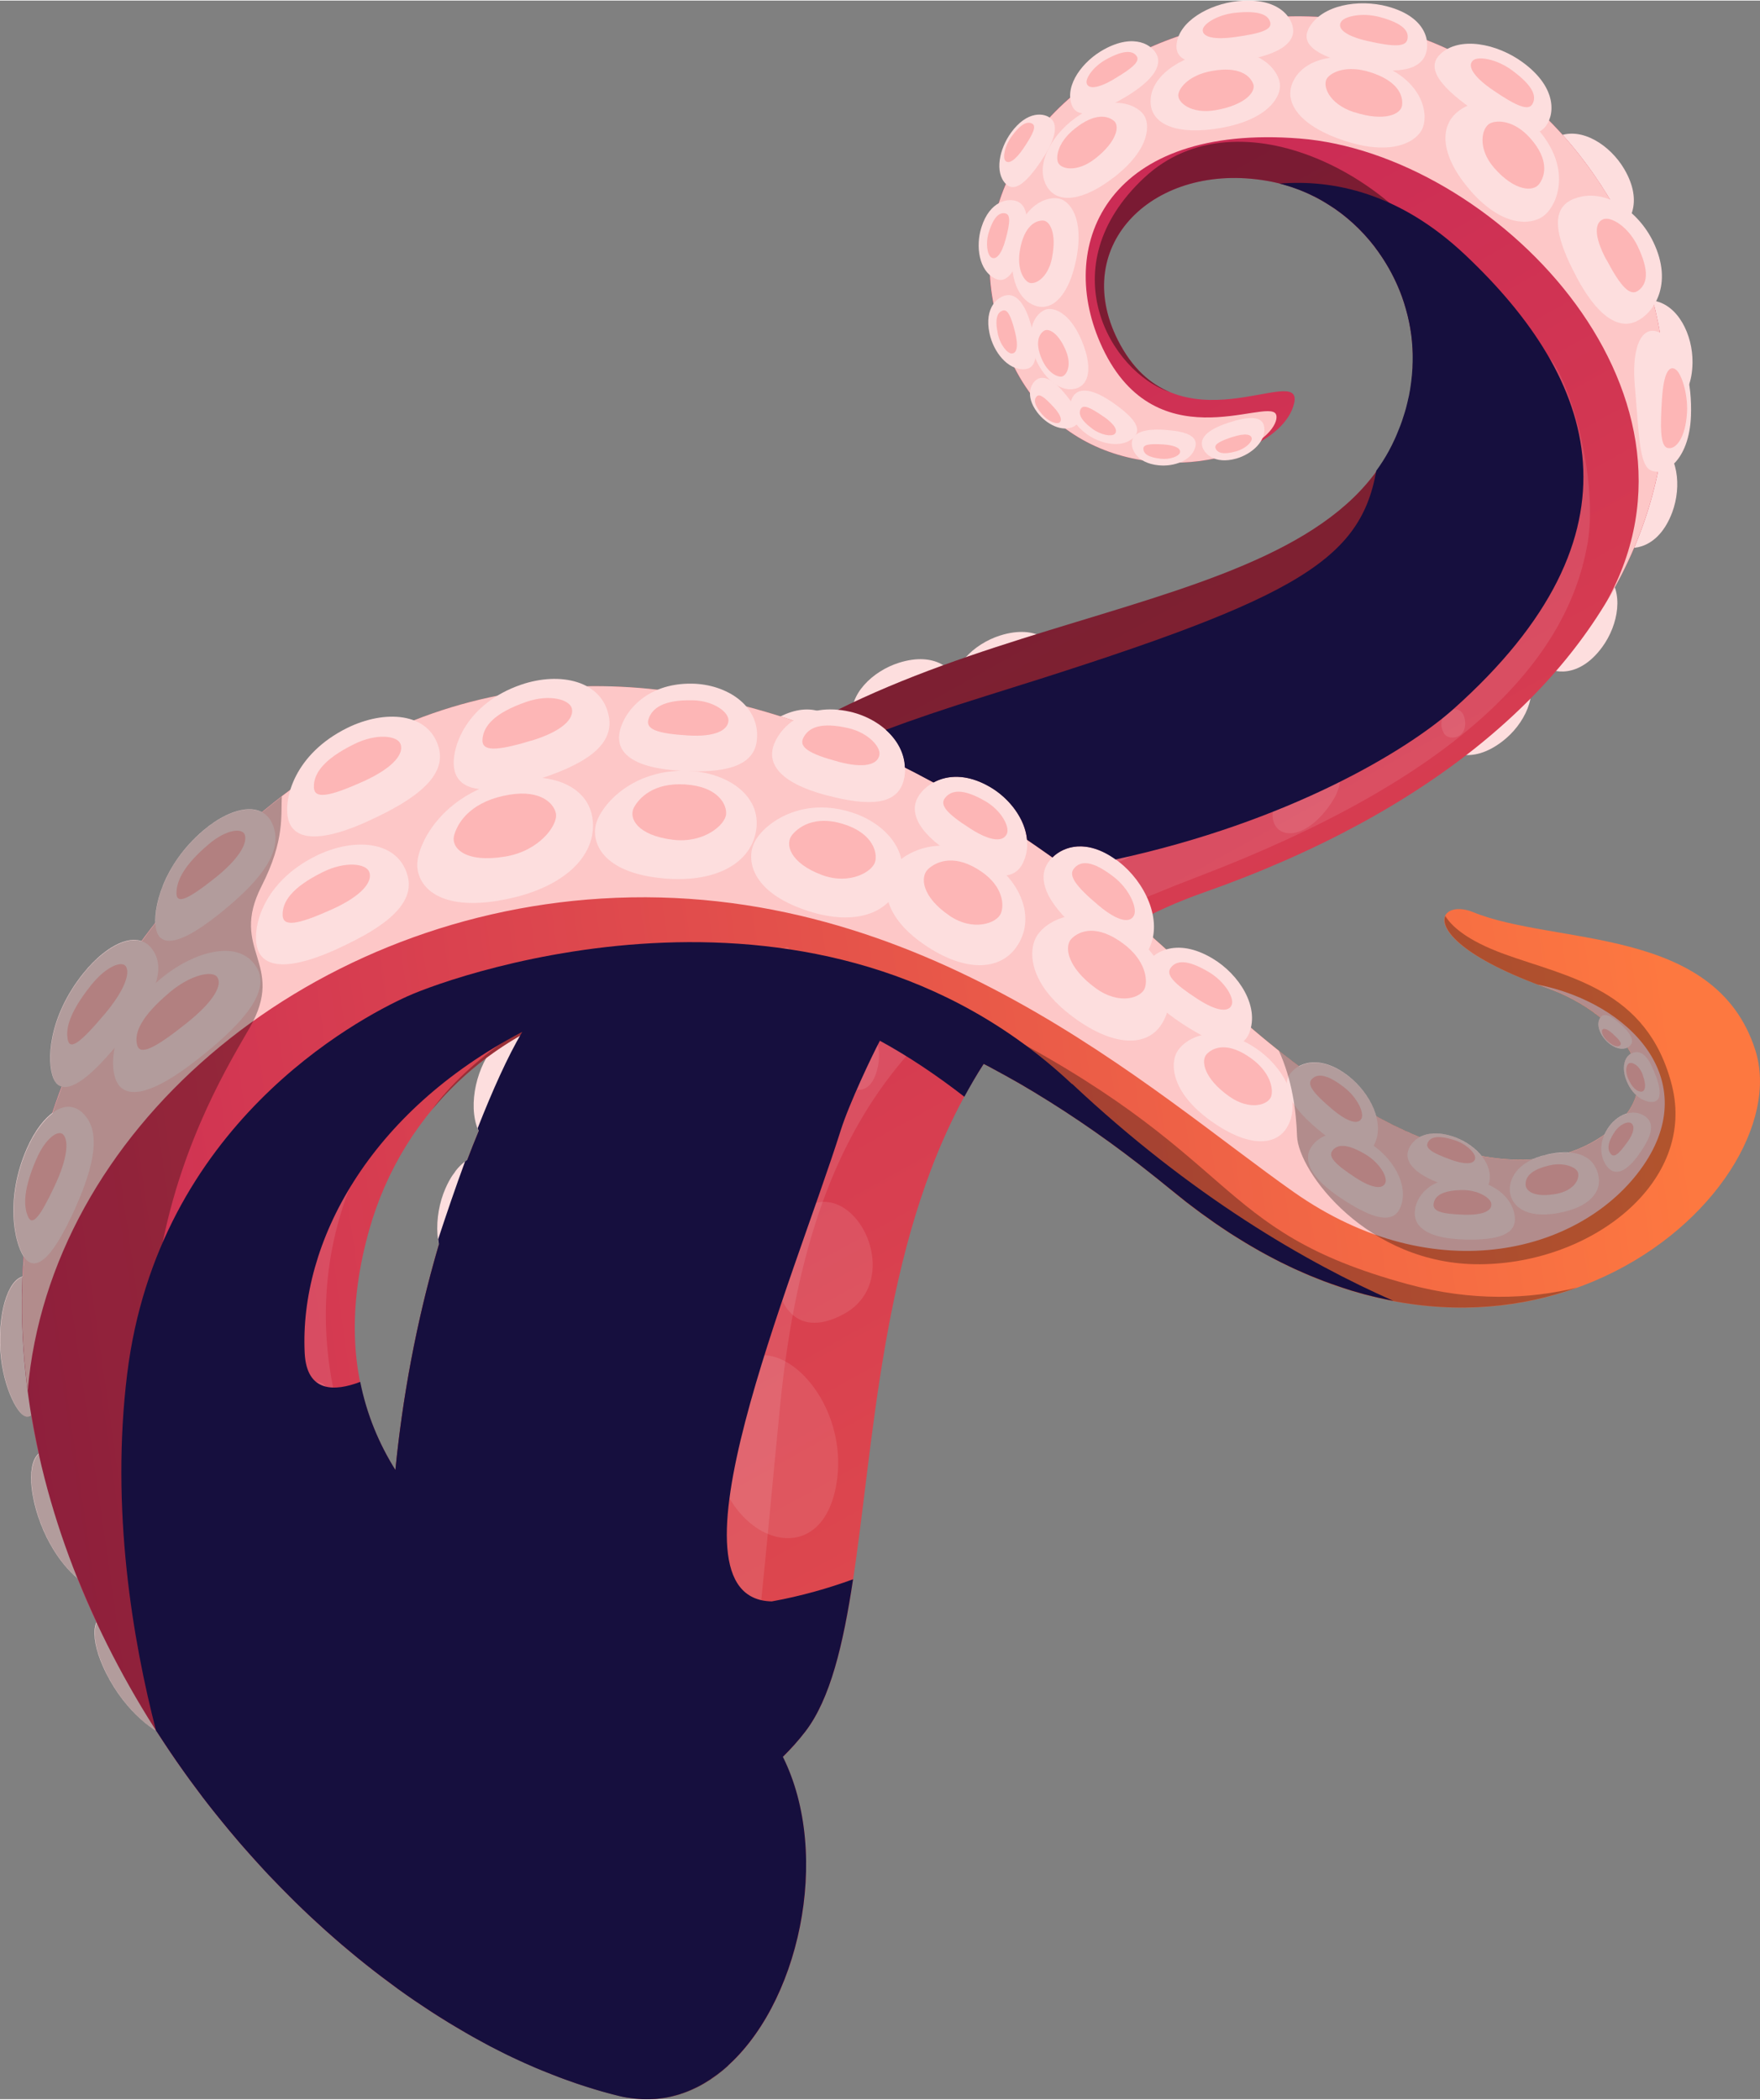
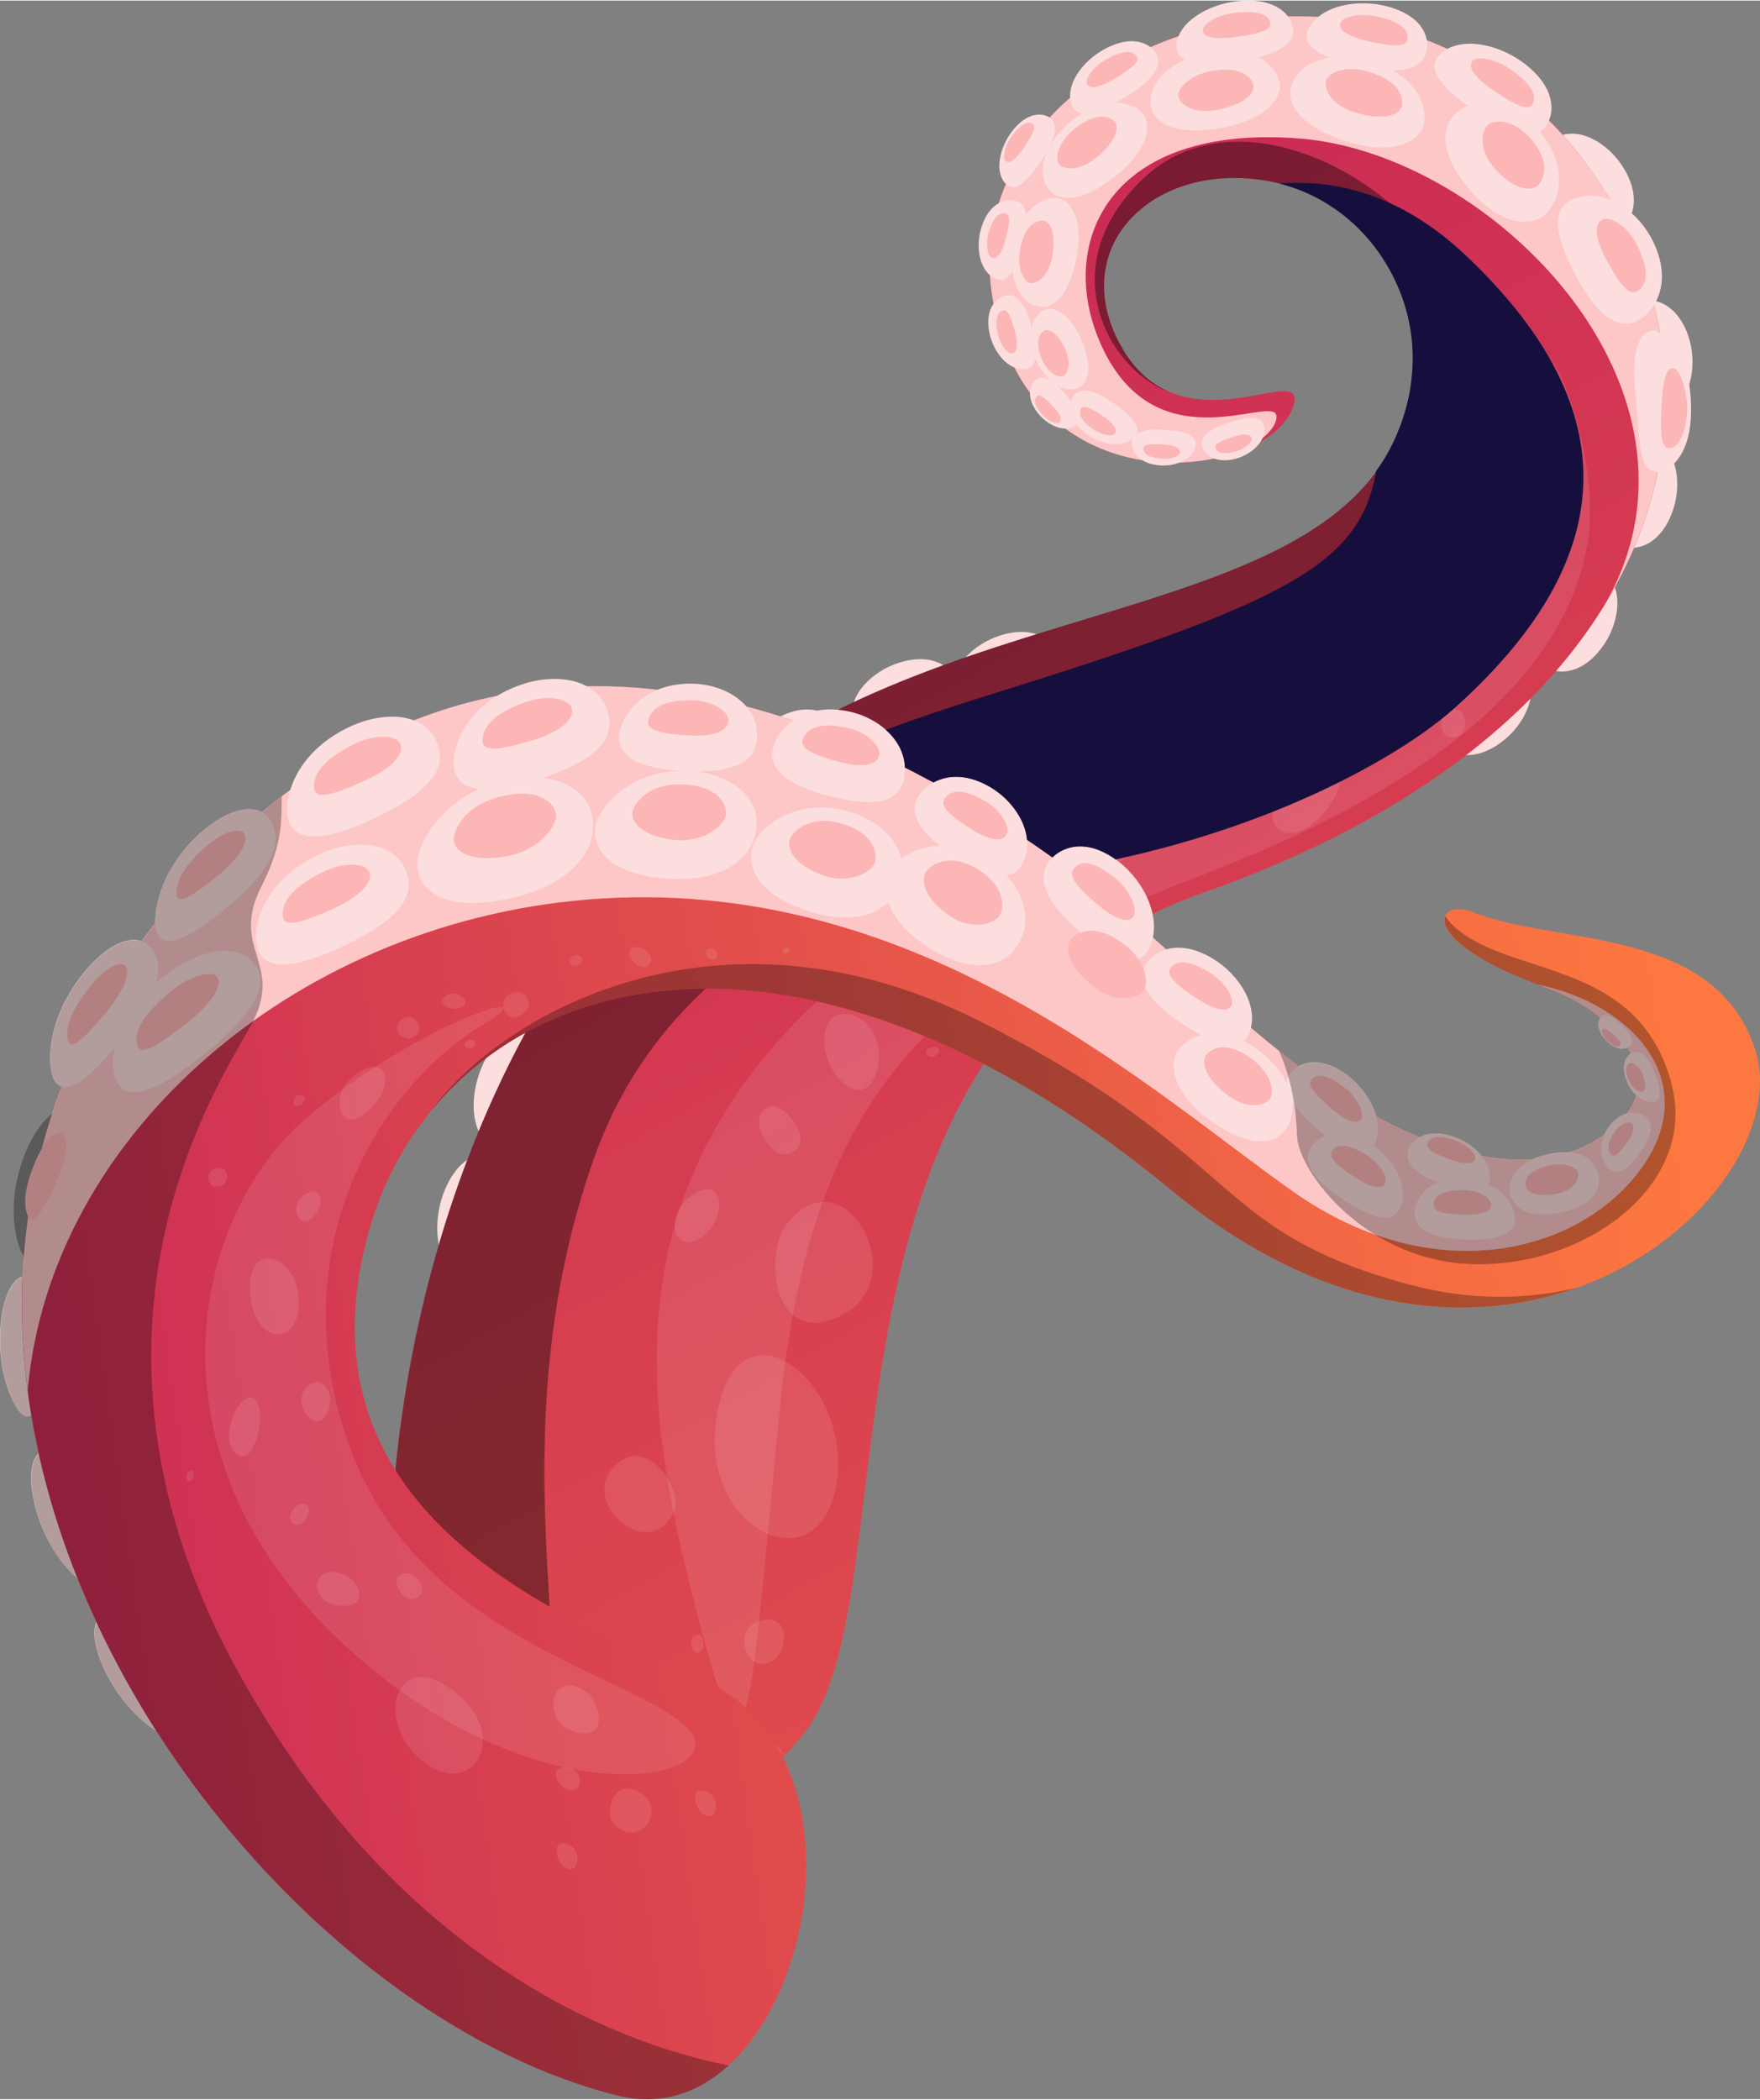
<svg xmlns="http://www.w3.org/2000/svg" xmlns:xlink="http://www.w3.org/1999/xlink" viewBox="0 0 202.13 241.02" aria-hidden="true" width="202px" height="241px">
  <rect x="0" y="0" width="202.13" height="241.02" fill="#808080" stroke="none" />
  <defs>
    <linearGradient class="cerosgradient" data-cerosgradient="true" id="CerosGradient_ide9e014eb6" gradientUnits="userSpaceOnUse" x1="50%" y1="100%" x2="50%" y2="0%">
      <stop offset="0%" stop-color="#d1d1d1" />
      <stop offset="100%" stop-color="#d1d1d1" />
    </linearGradient>
    <style>
      .cls-1-685d80fd21c1d{
        fill: #fdc7c7;
      }

      .cls-2-685d80fd21c1d{
        fill: url(#linear-gradient-2685d80fd21c1d);
      }

      .cls-3-685d80fd21c1d{
        fill: #fff;
        opacity: .1;
      }

      .cls-3-685d80fd21c1d, .cls-4-685d80fd21c1d, .cls-5-685d80fd21c1d{
        mix-blend-mode: overlay;
      }

      .cls-6-685d80fd21c1d{
        fill: url(#linear-gradient685d80fd21c1d);
      }

      .cls-7-685d80fd21c1d{
        isolation: isolate;
      }

      .cls-8-685d80fd21c1d{
        fill: #160f3e;
      }

      .cls-9-685d80fd21c1d{
        fill: #fddede;
      }

      .cls-4-685d80fd21c1d{
        opacity: .3;
      }

      .cls-5-685d80fd21c1d{
        opacity: .4;
      }

      .cls-10-685d80fd21c1d{
        fill: #fdb6b6;
      }
    </style>
    <linearGradient id="linear-gradient685d80fd21c1d" x1="4134.19" y1="1640.23" x2="3991.44" y2="1218.6" gradientTransform="translate(4395.36 833.39) rotate(169.65)" gradientUnits="userSpaceOnUse">
      <stop offset="0" stop-color="#bd165b" />
      <stop offset="1" stop-color="#fd7840" />
    </linearGradient>
    <linearGradient id="linear-gradient-2685d80fd21c1d" x1="-945.07" y1="3735.52" x2="-928.63" y2="3487" gradientTransform="translate(3799.41 329.3) rotate(78.07)" xlink:href="#linear-gradient685d80fd21c1d" />
  </defs>
  <g class="cls-7-685d80fd21c1d">
    <g id="Layer_11_copy685d80fd21c1d" data-name="Layer 11 copy">
      <g>
        <g>
          <path class="cls-9-685d80fd21c1d" d="M179.87,22.53c-2.25-3.54-3.01-6.08-.88-6.95,2.66-1.1,5.93,1.01,7.55,3.77,2.26,3.85.58,6.45-.89,7.14-1.19.56-3.15.17-5.77-3.95Z" />
          <path class="cls-9-685d80fd21c1d" d="M187.03,40.87c-.1-4.19.57-6.76,2.84-6.41,2.85.44,4.55,3.93,4.51,7.12-.05,4.46-2.84,5.82-4.45,5.65-1.31-.14-2.79-1.48-2.9-6.36Z" />
          <path class="cls-9-685d80fd21c1d" d="M185.37,55.61c1.33-3.98,2.82-6.17,4.84-5.07,2.53,1.38,2.95,5.24,1.84,8.23-1.56,4.18-4.64,4.51-6.1,3.81-1.19-.57-2.12-2.34-.58-6.97Z" />
          <path class="cls-9-685d80fd21c1d" d="M178.44,69.4c2.36-3.47,4.39-5.17,6.04-3.56,2.06,2.01,1.41,5.85-.48,8.42-2.64,3.59-5.7,3.08-6.91,2-.99-.87-1.4-2.83,1.35-6.86Z" />
          <path class="cls-9-685d80fd21c1d" d="M168.56,78.86c3.23-2.67,5.66-3.74,6.79-1.73,1.42,2.51-.27,6.01-2.81,7.95-3.54,2.72-6.33,1.37-7.19,0-.7-1.11-.56-3.11,3.21-6.22Z" />
          <path class="cls-9-685d80fd21c1d" d="M92.26,89.17c-3.57,2.21-6.12,2.93-6.96.8-1.06-2.68,1.09-5.92,3.86-7.5,3.87-2.21,6.46-.49,7.12.98.54,1.2.13,3.15-4.02,5.72Z" />
          <path class="cls-9-685d80fd21c1d" d="M80.2,100.03c-3.56,3.33-6.3,4.73-7.75,2.49-1.82-2.81-.11-6.99,2.69-9.42,3.91-3.4,7.24-2.03,8.34-.51.89,1.24.87,3.56-3.28,7.43Z" />
-           <path class="cls-9-685d80fd21c1d" d="M70.12,112.71c-2.92,3.9-5.37,5.77-7.19,3.82-2.29-2.44-1.34-6.86.98-9.75,3.25-4.04,6.77-3.28,8.12-1.97,1.1,1.06,1.48,3.35-1.91,7.9Z" />
          <path class="cls-9-685d80fd21c1d" d="M61.66,126.83c-2.16,4.11-4.09,6.15-5.81,4.35-2.15-2.26-1.72-6.73.02-9.79,2.43-4.27,5.49-3.78,6.75-2.57,1.03.98,1.55,3.23-.96,8.01Z" />
          <path class="cls-9-685d80fd21c1d" d="M57.49,141.22c-1.71,4.31-3.42,6.55-5.32,4.93-2.38-2.02-2.42-6.52-1.01-9.73,1.97-4.5,5.07-4.33,6.45-3.27,1.12.87,1.88,3.05-.12,8.07Z" />
          <path class="cls-9-685d80fd21c1d" d="M104.85,83.26c-3.95,1.4-6.6,1.57-6.97-.7-.47-2.84,2.32-5.55,5.36-6.51,4.26-1.34,6.41.88,6.76,2.47.28,1.29-.54,3.11-5.14,4.74Z" />
          <path class="cls-9-685d80fd21c1d" d="M116.47,80.13c-3.95,1.4-6.6,1.57-6.97-.7-.47-2.84,2.32-5.55,5.36-6.51,4.26-1.34,6.41.88,6.76,2.47.28,1.29-.54,3.11-5.14,4.74Z" />
          <path class="cls-6-685d80fd21c1d" d="M92.48,198.82c12.55-16.29-1.46-79.77,45.72-96.37,52.8-18.57,62.87-56.56,44.84-82.49-23.51-33.8-73.78-15.32-69.1,14.02,4.08,25.59,32.76,20.82,34.69,12.25,1.1-4.9-13.57,6.02-20.25-7.24-5.53-10.98,4.19-20.52,17.12-18.29,12.93,2.23,21.42,17.38,14.02,31.07-11.43,21.13-57.25,16.8-82.29,43.33-28.06,29.72-33.52,69.4-32.35,93.17,1.16,23.77,33.2,29.25,47.6,10.55Z" />
          <path class="cls-5-685d80fd21c1d" d="M44.88,188.27c.46,9.46,5.81,16.02,13,19.31,2.13-1.28,3.74-3.03,4.52-4.79,4.31-9.81-5.47-37.66,5.75-69.64,11.22-31.98,46.75-35.6,74.75-50.27,28-14.67,27.43-42.13,14.95-54.63,0,0,0,0,0,0,4.77,6.18,6.21,15.12,1.68,23.51-11.43,21.13-57.25,16.8-82.29,43.33-28.06,29.72-33.52,69.4-32.35,93.17Z" />
          <path class="cls-1-685d80fd21c1d" d="M113.95,33.98c2.9,18.19,18.22,21.04,27.54,18.09,4.32-1.45,5.44-3.83,5.04-4.58-1.03-1.93-14.15,5.7-20.19-8.22-5.02-11.55,1.08-25.15,22.91-23.43,22.07,1.73,48.87,28.76,35.25,53.21,9.9-16.48,8.58-34.65-1.45-49.09-23.51-33.8-73.78-15.32-69.1,14.02Z" />
          <g>
            <path class="cls-9-685d80fd21c1d" d="M181.05,31.72c-2.44-4.58-3.09-7.85-.3-8.95,3.5-1.38,7.39,1.36,9.11,4.92,2.41,4.97-.03,8.3-1.97,9.17-1.58.71-4.01.19-6.85-5.14Z" />
            <path class="cls-10-685d80fd21c1d" d="M184.47,29.74c-1.47-2.76-1.33-4.31-.28-4.65.9-.28,2.82.92,3.86,3.06,1.45,2.99,1.11,4.44.08,5.17-.92.65-1.95-.38-3.65-3.59Z" />
          </g>
          <path class="cls-9-685d80fd21c1d" d="M187.75,44.2c-.41-4.61.91-7.25,3.1-5.94,2.75,1.65,3.48,5.95,3.35,9.43-.19,5.18-3.12,7.06-4.68,6.22-1.27-.69-1.28-4.16-1.77-9.71Z" />
          <path class="cls-10-685d80fd21c1d" d="M190.88,45.7c.17-2.78.77-3.88,1.56-3.34.68.46,1.42,2.82,1.31,4.91-.16,2.99-1.32,4.38-2.26,4.1-.84-.25-.81-2.44-.62-5.67Z" />
          <g>
            <path class="cls-9-685d80fd21c1d" d="M155.99,7.51c-4.38-1.01-6.81-2.32-5.64-4.4,1.46-2.61,5.69-3.32,8.98-2.44,4.61,1.23,5.03,4.25,4.29,5.75-.61,1.22-2.52,2.27-7.63,1.1Z" />
            <path class="cls-10-685d80fd21c1d" d="M157.04,4.64c-2.64-.61-3.5-1.48-3.01-2.22.42-.63,2.42-1.06,4.4-.54,2.77.74,3.43,1.66,3.2,2.6-.21.83-1.51.86-4.59.16Z" />
          </g>
          <g>
            <path class="cls-9-685d80fd21c1d" d="M169.6,12.83c-3.98-2.71-5.95-4.99-4.2-6.67,2.2-2.11,6.53-1.23,9.48.93,4.13,3.02,3.65,6.28,2.48,7.53-.95,1.02-3.13,1.37-7.76-1.79Z" />
            <path class="cls-10-685d80fd21c1d" d="M171.47,10.29c-2.39-1.63-2.97-2.85-2.28-3.43.59-.49,2.67-.17,4.45,1.14,2.49,1.82,2.85,3.02,2.35,3.89-.45.77-1.73.31-4.52-1.6Z" />
          </g>
          <g>
            <path class="cls-9-685d80fd21c1d" d="M142.12,6.97c-4.39.6-7.15.29-7-1.86.19-2.69,3.69-4.7,7.04-5.05,4.69-.49,6.38,1.93,6.36,3.45-.02,1.23-1.29,2.76-6.4,3.46Z" />
            <path class="cls-10-685d80fd21c1d" d="M141.82,4.19c-2.64.36-3.8-.09-3.68-.88.1-.67,1.72-1.7,3.74-1.91,2.82-.29,3.82.27,4.01,1.14.17.78-.99,1.23-4.07,1.65Z" />
          </g>
          <g>
            <path class="cls-9-685d80fd21c1d" d="M129.1,11.16c-3.2,1.89-5.44,2.53-6.04.75-.76-2.23,1.28-4.97,3.76-6.32,3.47-1.89,5.59-.49,6.08.74.4,1-.07,2.64-3.8,4.84Z" />
            <path class="cls-10-685d80fd21c1d" d="M127.94,9.02c-1.93,1.14-2.97,1.14-3.14.47-.15-.57.76-1.92,2.25-2.74,2.09-1.14,3.05-1,3.49-.37.39.57-.35,1.31-2.6,2.63Z" />
          </g>
          <g>
            <path class="cls-9-685d80fd21c1d" d="M119.6,18.38c-1.67,2.48-3.07,3.72-4.1,2.66-1.29-1.33-.73-4,.6-5.85,1.86-2.58,3.86-2.32,4.62-1.62.62.57.83,1.91-1.12,4.8Z" />
            <path class="cls-10-685d80fd21c1d" d="M117.56,16.94c-1.01,1.49-1.76,1.87-2.11,1.44-.3-.36-.09-1.64.71-2.75,1.12-1.55,1.86-1.79,2.39-1.49.47.27.18,1.06-.99,2.8Z" />
          </g>
          <g>
            <path class="cls-9-685d80fd21c1d" d="M154.45,16.11c-4.93-1.6-7.06-4.24-6-6.69,1.33-3.08,5.9-3.6,9.62-2.25,5.2,1.89,6,5.63,5.34,7.41-.53,1.44-3.22,3.4-8.96,1.53Z" />
            <path class="cls-10-685d80fd21c1d" d="M155.51,12.82c-2.97-.97-3.69-3.14-3.08-3.93.54-.71,2.28-1.51,4.95-.66,3.18,1.01,3.8,2.7,3.64,3.82-.14,1.01-2.04,1.89-5.5.76Z" />
          </g>
          <g>
            <path class="cls-9-685d80fd21c1d" d="M140.14,14.64c-4.85.84-7.8-.36-7.99-2.79-.24-3.05,3.37-5.45,7.09-5.98,5.2-.73,7.52,1.94,7.75,3.66.19,1.39-1.21,4.13-6.85,5.11Z" />
            <path class="cls-10-685d80fd21c1d" d="M139.65,12.58c-2.92.51-4.48-.94-4.32-1.83.15-.8,1.25-2.2,3.86-2.67,3.12-.56,4.38.53,4.74,1.5.33.87-.88,2.4-4.29,3Z" />
          </g>
          <g>
            <path class="cls-9-685d80fd21c1d" d="M128,20.24c-3.57,2.8-6.48,3.11-7.7,1.22-1.53-2.37.35-5.9,3.15-7.94,3.9-2.86,6.95-1.71,7.89-.42.76,1.05.82,3.88-3.33,7.14Z" />
            <path class="cls-10-685d80fd21c1d" d="M125.79,18.14c-2.15,1.69-4.05,1.2-4.3.4-.23-.72.05-2.33,1.97-3.85,2.29-1.82,3.78-1.48,4.5-.85.64.56.33,2.34-2.17,4.3Z" />
          </g>
          <g>
            <path class="cls-9-685d80fd21c1d" d="M117.48,28.08c-.8,2.92-1.78,4.55-3.23,3.83-1.81-.9-2.23-3.67-1.54-5.86.96-3.07,3.11-3.43,4.15-2.97.85.37,1.56,1.61.62,5Z" />
            <path class="cls-10-685d80fd21c1d" d="M115.48,27.46c-.48,1.76-1.11,2.35-1.63,2.04-.44-.26-.7-1.57-.29-2.89.58-1.85,1.25-2.31,1.9-2.17.58.12.58.98.02,3.02Z" />
          </g>
          <g>
            <path class="cls-9-685d80fd21c1d" d="M118.52,37.67c.69,2.78.64,4.59-.88,4.67-1.91.1-3.55-1.99-4-4.13-.63-2.98.97-4.27,2.04-4.38.87-.09,2.03.6,2.84,3.84Z" />
            <path class="cls-10-685d80fd21c1d" d="M116.58,38.09c.42,1.68.17,2.45-.4,2.44-.48,0-1.31-.97-1.58-2.25-.38-1.8-.04-2.48.56-2.68.54-.17.93.54,1.42,2.49Z" />
          </g>
          <g>
            <path class="cls-9-685d80fd21c1d" d="M122.43,45.29c1.41,1.76,1.97,3.06.91,3.62-1.33.7-3.19-.25-4.22-1.63-1.44-1.92-.72-3.37.01-3.8.59-.35,1.65-.24,3.29,1.81Z" />
            <path class="cls-10-685d80fd21c1d" d="M120.98,46.65c.92,1,1.04,1.63.64,1.84-.34.17-1.27-.18-1.94-.97-.94-1.1-.96-1.7-.62-2.06.31-.32.84.02,1.91,1.19Z" />
          </g>
          <g>
            <path class="cls-9-685d80fd21c1d" d="M127.89,46.24c2.26,1.58,3.36,2.92,2.31,3.94-1.32,1.28-3.83.79-5.5-.47-2.34-1.76-1.99-3.71-1.29-4.47.57-.62,1.85-.85,4.48.99Z" />
            <path class="cls-10-685d80fd21c1d" d="M126.74,47.77c1.36.95,1.67,1.67,1.26,2.02-.36.3-1.56.12-2.57-.63-1.41-1.06-1.6-1.77-1.29-2.29.28-.47,1.01-.2,2.6.91Z" />
          </g>
          <g>
            <path class="cls-9-685d80fd21c1d" d="M133.75,49.3c2.39.16,3.83.67,3.54,1.92-.36,1.57-2.42,2.34-4.24,2.15-2.54-.26-3.2-1.89-3.04-2.78.13-.73.96-1.48,3.75-1.29Z" />
            <path class="cls-10-685d80fd21c1d" d="M133.64,50.98c1.44.1,2.01.5,1.87.95-.12.39-1.08.8-2.18.69-1.53-.16-2-.61-2.02-1.14-.02-.48.65-.61,2.33-.5Z" />
          </g>
          <g>
            <path class="cls-9-685d80fd21c1d" d="M141.11,48.47c2.33-.75,3.88-.8,4.08.49.24,1.63-1.42,3.13-3.21,3.64-2.51.7-3.75-.59-3.93-1.5-.15-.74.35-1.76,3.07-2.63Z" />
            <path class="cls-10-685d80fd21c1d" d="M141.63,50.1c1.4-.45,2.09-.28,2.13.2.03.41-.72,1.17-1.8,1.47-1.51.42-2.13.17-2.35-.33-.19-.45.38-.82,2.02-1.35Z" />
          </g>
          <g>
            <path class="cls-9-685d80fd21c1d" d="M123.61,29.66c-.8,4.06-2.63,6-4.6,5.42-2.47-.73-3.26-4.29-2.54-7.36,1-4.3,3.79-5.31,5.2-4.97,1.15.27,2.87,2.19,1.94,6.91Z" />
            <path class="cls-10-685d80fd21c1d" d="M120.83,29.52c-.48,2.44-2.09,3.23-2.74,2.83-.59-.36-1.35-1.64-.93-3.83.5-2.62,1.74-3.27,2.61-3.26.78,0,1.62,1.42,1.05,4.26Z" />
          </g>
          <g>
            <path class="cls-9-685d80fd21c1d" d="M124.25,39.1c1.22,2.94.88,4.97-.63,5.44-1.89.59-3.92-1.36-4.78-3.63-1.2-3.18.16-5.02,1.21-5.41.85-.32,2.78.18,4.2,3.6Z" />
            <path class="cls-10-685d80fd21c1d" d="M122.41,40.2c.74,1.77.04,2.96-.54,2.99-.53.02-1.57-.48-2.24-2.06-.8-1.89-.29-2.84.28-3.21.5-.33,1.64.22,2.5,2.28Z" />
          </g>
          <g>
            <path class="cls-9-685d80fd21c1d" d="M168.9,21.85c-3.35-3.82-3.73-7.29-1.47-9.1,2.83-2.27,7.04-.62,9.49,2.39,3.42,4.21,2.05,8.11.51,9.47-1.25,1.11-4.63,1.69-8.53-2.75Z" />
            <path class="cls-10-685d80fd21c1d" d="M171.62,19.24c-2.02-2.3-1.44-4.68-.49-5.14.85-.41,2.78-.35,4.6,1.69,2.18,2.44,1.77,4.31,1.02,5.3-.67.88-2.79.82-5.14-1.86Z" />
          </g>
          <path class="cls-3-685d80fd21c1d" d="M182.28,62.56c-2.42,13.62-15.17,26.79-44.75,38.08-29.58,11.29-44.33,24.14-47.95,60.88s-3.56,46.46-9.37,24.28c-5.82-22.18-9.97-45.62,10.19-67.45,20.16-21.83,51.27-21.68,68.63-34.76,17.36-13.08,19.99-21.45,18.08-39.12-1.23-11.39,7.21,6.64,5.18,18.09Z" />
          <g>
            <path class="cls-3-685d80fd21c1d" d="M106.73,108.61c1.91-.54,1.45,2.07-.42,2.72-1.86.65-1.94-2.05.42-2.72Z" />
            <path class="cls-3-685d80fd21c1d" d="M80.2,136.79c3.29-1.54,3.16,3.72-.01,5.46-3.17,1.74-4.05-3.56.01-5.46Z" />
            <path class="cls-3-685d80fd21c1d" d="M120.61,105.23c2-.04,1.02,2.35-.95,2.5-1.97.15-1.51-2.46.95-2.5Z" />
            <path class="cls-3-685d80fd21c1d" d="M88.95,132.07c-3.66-3.19-.95-7.18,1.81-3.84,2.89,3.49-.34,5.12-1.81,3.84Z" />
            <path class="cls-3-685d80fd21c1d" d="M129.36,95.73c5.05,1.41-3.59,5.37-6.09,3.06-2.51-2.31,4.07-3.63,6.09-3.06Z" />
            <path class="cls-3-685d80fd21c1d" d="M159.12,76.53c3.74-.44.96,4.67-1.81,3.79-2.77-.88.31-3.61,1.81-3.79Z" />
            <path class="cls-3-685d80fd21c1d" d="M177,46.45c-1.11-1.78,1.74-1.67,2.05-.05.31,1.62-1.61.76-2.05.05Z" />
-             <path class="cls-3-685d80fd21c1d" d="M171.89,39.93c.94-.98,2.09.94,1.02,1.46-1.07.52-1.39-1.07-1.02-1.46Z" />
            <path class="cls-3-685d80fd21c1d" d="M171.8,49.58c.48-.76,1.5.56.91.94-.59.38-1.1-.64-.91-.94Z" />
            <path class="cls-3-685d80fd21c1d" d="M107.49,120.17c1.07.31-.27,1.63-.93,1.01-.66-.62.5-1.13.93-1.01Z" />
            <path class="cls-3-685d80fd21c1d" d="M80.65,189.41c-.81,1.26-1.91-1.03-.88-1.62,1.03-.59,1.21,1.11.88,1.62Z" />
            <path class="cls-3-685d80fd21c1d" d="M89.68,203.44c-1.47,2.28-3.48-1.86-1.61-2.94,1.87-1.07,2.2,2.02,1.61,2.94Z" />
            <path class="cls-3-685d80fd21c1d" d="M165.83,84.15c-1.28-2.29,1.96-3.95,2.39-1.65.43,2.3-1.88,2.57-2.39,1.65Z" />
            <path class="cls-3-685d80fd21c1d" d="M170.99,73.43c.72-1.59,2.08-.04,1.07,1.04-1.01,1.08-1.36-.41-1.07-1.04Z" />
            <path class="cls-3-685d80fd21c1d" d="M177.31,53.99c-1.02-2.08,1.97-2.71,2.22-.77s-1.81,1.6-2.22.77Z" />
            <path class="cls-3-685d80fd21c1d" d="M138.33,90.81c1.54-1.82,2.56.98.87,1.96s-1.49-1.23-.87-1.96Z" />
            <path class="cls-3-685d80fd21c1d" d="M94.73,120.13c-.68-6.53,7.44-3.79,6.07,2.4-1.14,5.13-5.64,1.66-6.07-2.4Z" />
            <path class="cls-3-685d80fd21c1d" d="M82.79,160.48c3.31-11.4,15.7-.85,13.12,10.64-2.58,11.48-17.2,3.42-13.12-10.64Z" />
            <path class="cls-3-685d80fd21c1d" d="M90.27,140.64c6.47-8.6,14.67,5.9,6.6,10.23-8.07,4.32-9.19-6.78-6.6-10.23Z" />
            <path class="cls-3-685d80fd21c1d" d="M77.4,173.62c-2.97,5.91-10.71-1.04-7.01-5.11,3.88-4.27,8.21,2.74,7.01,5.11Z" />
            <path class="cls-3-685d80fd21c1d" d="M89.13,190.35c-3.17,2.7-5.36-3.25-1.87-4.25,3.5-1.01,3.14,3.17,1.87,4.25Z" />
            <path class="cls-3-685d80fd21c1d" d="M176.81,61c1.92-4.05,4.49,2.24,2.06,4.41-2.43,2.17-2.83-2.79-2.06-4.41Z" />
            <path class="cls-3-685d80fd21c1d" d="M146.57,91.8c2.77-6.21,10.42-5.09,5.95.89-3.7,4.95-7.67,2.97-5.95-.89Z" />
          </g>
          <path class="cls-5-685d80fd21c1d" d="M166.91,32.49c-5.52-12.01-24.65-22.31-35.52-12.13-10.87,10.18-3.93,22.31,2.99,24.61h0c-2.25-.93-4.36-2.73-6-5.98-5.53-10.98,4.19-20.52,17.12-18.29,2.56.44,4.94,1.39,7.06,2.73.02,0,.04.02.05.03,6.99,3.94,18.91,19.04,14.3,9.03Z" />
        </g>
        <g>
          <path class="cls-9-685d80fd21c1d" d="M5.35,157.44c.75-4.8.71-8.42-.92-10.14-2.04-2.16-3.79.31-4.28,4.07-.69,5.25,1.02,9.45,2.16,10.77.93,1.07,2.17.89,3.04-4.7Z" />
          <path class="cls-9-685d80fd21c1d" d="M19.34,193.73c-1.82-4.5-3.71-7.59-5.99-8.23-2.86-.81-3.09,2.21-1.58,5.69,2.11,4.86,5.72,7.59,7.38,8.14,1.35.44,2.31-.35.2-5.59Z" />
          <path class="cls-9-685d80fd21c1d" d="M10.79,176.15c-.9-4.77-2.15-8.17-4.26-9.25-2.64-1.35-3.46,1.56-2.67,5.27,1.11,5.18,4.12,8.57,5.64,9.43,1.23.7,2.34.11,1.29-5.44Z" />
          <path class="cls-2-685d80fd21c1d" d="M81.17,193.09c-15-6.87-48.16-18.45-38.78-51.86,7.8-27.78,45.37-43.2,92.12-4.61,38.01,31.38,72.35.41,67.08-16.09-4.58-14.33-22.99-11.99-32.41-15.84-4.23-1.73-7.06,3.21,8.74,8.81,7.68,2.72,15.64,11.33,5.24,17.46-9.33,5.5-25.47,1.03-45.73-18.7-18.88-18.39-73.89-60.14-117.51-8.88-44.81,52.66,5.87,126.13,51.13,137.25,20.31,4.99,31.19-37.88,10.12-47.53Z" />
          <path class="cls-1-685d80fd21c1d" d="M69.07,103.13c36.91-2.27,63.15,22.2,79.5,33.7,16.36,11.5,33.26,6.89,40.12-2.98,6.85-9.87-1.42-18.69-12.08-20.84.42.16.86.32,1.31.48,7.68,2.72,15.64,11.33,5.24,17.46-9.33,5.5-25.47,1.03-45.73-18.7-18.88-18.39-73.89-60.14-117.51-8.88C5.05,120.85.7,140.63,3.18,159.65c2.56-29.65,31.39-54.4,65.89-56.52Z" />
          <g>
            <path class="cls-9-685d80fd21c1d" d="M13.1,120.35c3.87-4.58,5.95-8.31,4.73-10.83-1.53-3.15-5.39-1.41-8.29,2.23-4.05,5.08-4.19,10.17-3.4,12.04.64,1.52,2.46,1.9,6.96-3.44Z" />
            <path class="cls-10-685d80fd21c1d" d="M11.93,116.51c2.33-2.76,3.03-4.72,2.54-5.57-.43-.72-2.26-.05-4.01,2.14-2.44,3.06-2.96,4.97-2.67,6.29.26,1.18,1.43.34,4.14-2.87Z" />
          </g>
          <g>
            <path class="cls-9-685d80fd21c1d" d="M38.68,108.93c5.69-2.57,9.03-5.25,8.12-8.47-1.14-4.04-6.2-4.36-10.51-2.23-6.02,2.98-7.32,8.09-6.78,10.43.44,1.9,2.54,3.27,9.17.28Z" />
            <path class="cls-10-685d80fd21c1d" d="M38.11,104.38c3.43-1.55,4.72-3.17,4.3-4.3-.35-.97-2.72-1.28-5.32,0-3.63,1.79-4.68,3.46-4.63,4.97.05,1.34,1.65,1.13,5.64-.67Z" />
          </g>
          <g>
            <path class="cls-9-685d80fd21c1d" d="M42.26,94.24c5.69-2.57,9.03-5.25,8.12-8.47-1.14-4.04-6.2-4.36-10.51-2.23-6.02,2.98-7.32,8.09-6.78,10.43.44,1.9,2.54,3.27,9.17.28Z" />
            <path class="cls-10-685d80fd21c1d" d="M41.7,89.69c3.43-1.55,4.72-3.17,4.3-4.3-.35-.97-2.72-1.28-5.32,0-3.63,1.79-4.68,3.46-4.63,4.97.05,1.34,1.65,1.13,5.64-.67Z" />
          </g>
          <g>
            <path class="cls-9-685d80fd21c1d" d="M61.12,89.65c5.85-1.78,9.39-3.99,8.82-7.35-.72-4.22-5.65-5.26-10.1-3.73-6.21,2.14-8,7.09-7.7,9.51.24,1.97,2.17,3.64,8.98,1.57Z" />
            <path class="cls-10-685d80fd21c1d" d="M61.02,85c3.52-1.07,4.95-2.51,4.65-3.71-.25-1.02-2.55-1.67-5.22-.75-3.74,1.29-4.94,2.82-5.04,4.33-.09,1.35,1.51,1.37,5.61.12Z" />
          </g>
          <g>
            <path class="cls-9-685d80fd21c1d" d="M78.09,88.46c5.17.31,8.56-.49,8.84-3.59.35-3.88-3.45-6.34-7.41-6.42-5.55-.11-8.11,3.61-8.4,5.8-.24,1.78.96,3.84,6.98,4.2Z" />
            <path class="cls-10-685d80fd21c1d" d="M79.04,84.4c3.11.19,4.6-.61,4.62-1.74.02-.96-1.71-2.25-4.1-2.3-3.34-.07-4.66.88-5.08,2.16-.37,1.15.93,1.66,4.55,1.88Z" />
          </g>
          <g>
            <path class="cls-9-685d80fd21c1d" d="M109.53,98.18c3.94,2.5,6.83,3.29,7.99.78,1.45-3.14-.76-6.87-3.83-8.66-4.3-2.49-7.43-.44-8.33,1.29-.73,1.41-.42,3.68,4.17,6.59Z" />
            <path class="cls-10-685d80fd21c1d" d="M111.51,95.14c2.37,1.51,3.77,1.47,4.14.52.31-.81-.65-2.65-2.5-3.72-2.59-1.5-3.9-1.27-4.62-.36-.64.81.22,1.81,2.98,3.56Z" />
          </g>
          <g>
            <path class="cls-9-685d80fd21c1d" d="M124.1,106.98c3.82,3.21,6.66,4.42,7.9,1.83,1.55-3.24-.51-7.58-3.5-9.9-4.18-3.24-7.36-1.39-8.31.38-.77,1.44-.54,3.95,3.91,7.69Z" />
            <path class="cls-10-685d80fd21c1d" d="M126.17,103.92c2.3,1.93,3.7,2.06,4.09,1.08.34-.84-.55-2.96-2.35-4.36-2.52-1.95-3.83-1.86-4.57-.96-.66.8.16,2,2.84,4.25Z" />
          </g>
          <g>
            <path class="cls-9-685d80fd21c1d" d="M135.83,117.54c3.91,2.55,6.71,3.4,7.65,1,1.18-3.01-1.17-6.7-4.21-8.52-4.25-2.55-7.09-.65-7.83,1-.6,1.35-.16,3.56,4.39,6.52Z" />
            <path class="cls-10-685d80fd21c1d" d="M137.51,114.65c2.35,1.53,3.68,1.54,3.97.63.24-.77-.79-2.59-2.62-3.69-2.56-1.54-3.8-1.35-4.42-.49-.56.77.33,1.77,3.07,3.55Z" />
          </g>
          <g>
            <path class="cls-9-685d80fd21c1d" d="M151.31,129.6c3.17,2.67,5.52,3.74,6.52,1.79,1.26-2.45-.46-5.91-2.94-7.85-3.46-2.71-6.07-1.43-6.85-.09-.63,1.09-.43,3.04,3.26,6.15Z" />
            <path class="cls-10-685d80fd21c1d" d="M153,127.32c1.91,1.61,3.06,1.77,3.38,1.03.27-.64-.47-2.33-1.96-3.5-2.08-1.63-3.17-1.63-3.78-.96-.54.59.14,1.56,2.36,3.43Z" />
          </g>
          <g>
            <path class="cls-9-685d80fd21c1d" d="M154.21,137.68c3.39,2.21,5.82,2.95,6.64.87,1.02-2.61-1.01-5.81-3.65-7.4-3.69-2.22-6.16-.57-6.8.87-.52,1.17-.14,3.09,3.81,5.66Z" />
            <path class="cls-10-685d80fd21c1d" d="M155.67,135.18c2.04,1.33,3.2,1.34,3.45.55.21-.67-.68-2.25-2.27-3.2-2.22-1.33-3.3-1.17-3.84-.43-.48.67.28,1.53,2.66,3.08Z" />
          </g>
          <g>
            <path class="cls-9-685d80fd21c1d" d="M165.75,135.97c3.07,1.1,5.11,1.24,5.33-.5.28-2.19-1.94-4.29-4.3-5.04-3.3-1.05-4.9.65-5.11,1.87-.18.99.5,2.4,4.08,3.68Z" />
            <path class="cls-10-685d80fd21c1d" d="M166.63,133.12c1.85.66,2.75.46,2.79-.19.03-.55-.98-1.61-2.4-2.06-1.99-.63-2.79-.32-3.07.35-.24.6.52,1.13,2.68,1.9Z" />
          </g>
          <g>
            <path class="cls-9-685d80fd21c1d" d="M179.01,139.24c3.44-.63,5.06-2.39,4.53-4.44-.66-2.57-3.28-2.86-5.88-2.27-3.64.82-4.52,3.09-4.21,4.55.25,1.19,1.56,2.89,5.57,2.16Z" />
            <path class="cls-10-685d80fd21c1d" d="M178.72,137.05c2.07-.38,2.74-1.72,2.5-2.46-.2-.63-1.63-1.18-3.19-.83-2.19.49-2.84,1.32-2.82,2.22.02.8,1.1,1.51,3.51,1.07Z" />
          </g>
          <g>
            <path class="cls-9-685d80fd21c1d" d="M186.21,117.64c-1.14-1.04-2.01-1.49-2.43-.82-.54.83.04,2.11.93,2.87,1.25,1.06,2.27.68,2.6.23.26-.37.23-1.07-1.1-2.27Z" />
            <path class="cls-10-685d80fd21c1d" d="M185.26,118.69c-.69-.62-1.12-.72-1.26-.46-.12.22.12.84.66,1.3.75.64,1.16.67,1.41.45.22-.19-.02-.56-.82-1.28Z" />
          </g>
          <g>
            <path class="cls-9-685d80fd21c1d" d="M22.84,121.48c5.32-4.21,8.21-7.76,6.65-10.42-1.95-3.33-7.18-1.98-11.16,1.38-5.57,4.69-5.91,9.81-4.91,11.77.82,1.6,3.23,2.17,9.42-2.73Z" />
            <path class="cls-10-685d80fd21c1d" d="M21.38,117.48c3.2-2.54,4.2-4.44,3.56-5.34-.55-.77-3.03-.28-5.43,1.74-3.36,2.83-4.11,4.7-3.76,6.06.31,1.22,1.91.5,5.63-2.46Z" />
          </g>
          <g>
            <path class="cls-9-685d80fd21c1d" d="M25.06,104.99c4.49-3.57,7.14-6.78,6.48-9.66-.83-3.61-4.77-2.92-8.17-.04-4.75,4.03-5.85,9.14-5.47,11.26.31,1.72,1.93,2.6,7.16-1.56Z" />
            <path class="cls-10-685d80fd21c1d" d="M24.69,100.77c2.7-2.15,3.74-3.94,3.43-4.94-.26-.85-2.11-.67-4.15,1.06-2.86,2.42-3.71,4.22-3.7,5.64.01,1.27,1.27.74,4.42-1.76Z" />
          </g>
          <g>
-             <path class="cls-9-685d80fd21c1d" d="M123.29,116.77c4.63,3.41,8.49,3.47,10.18.69,2.12-3.47-.25-8.1-3.88-10.57-5.07-3.45-9.16-1.46-10.45.44-1.05,1.55-1.24,5.46,4.15,9.44Z" />
            <path class="cls-10-685d80fd21c1d" d="M125.79,113.39c2.79,2.05,5.32,1.13,5.7,0,.34-1.02.02-3.21-2.47-5.07-2.97-2.22-4.97-1.56-5.95-.59-.88.86-.53,3.27,2.72,5.66Z" />
          </g>
          <g>
            <path class="cls-9-685d80fd21c1d" d="M139.15,128.73c4.09,2.91,7.39,2.95,8.72.57,1.67-2.98-.54-6.94-3.74-9.04-4.47-2.94-7.88-1.23-8.91.4-.83,1.33-.84,4.68,3.93,8.07Z" />
            <path class="cls-10-685d80fd21c1d" d="M141.14,125.83c2.46,1.75,4.59.96,4.86-.01.25-.87-.11-2.75-2.31-4.34-2.62-1.89-4.3-1.32-5.1-.49-.71.74-.32,2.8,2.55,4.84Z" />
          </g>
          <g>
            <path class="cls-9-685d80fd21c1d" d="M168.17,142.29c3.77.1,6.08-.53,5.79-2.7-.37-2.72-3.49-4.35-6.35-4.32-4.01.04-5.26,2.7-5.12,4.24.11,1.25,1.3,2.66,5.69,2.78Z" />
            <path class="cls-10-685d80fd21c1d" d="M168.21,139.44c2.27.06,3.21-.53,3.05-1.32-.14-.67-1.59-1.53-3.31-1.51-2.41.03-3.21.72-3.31,1.62-.09.81.93,1.14,3.57,1.21Z" />
          </g>
          <g>
            <path class="cls-9-685d80fd21c1d" d="M188.23,132.5c1.39-1.94,1.91-3.46.76-4.32-1.44-1.07-3.34-.19-4.34,1.35-1.4,2.14-.57,4.04.22,4.69.64.53,1.75.55,3.36-1.71Z" />
            <path class="cls-10-685d80fd21c1d" d="M186.87,131.15c.84-1.17.89-1.94.45-2.23-.37-.24-1.3.12-1.91,1.05-.85,1.29-.8,2.03-.4,2.51.36.42.88.04,1.85-1.33Z" />
          </g>
          <g>
            <path class="cls-9-685d80fd21c1d" d="M190.19,123.57c-.67-1.87-1.43-3-2.46-2.78-1.29.27-1.51,1.86-.94,3.28.79,1.99,2.36,2.52,3.11,2.41.6-.09,1.08-.73.3-2.91Z" />
            <path class="cls-10-685d80fd21c1d" d="M188.68,123.41c-.41-1.13-1.17-1.49-1.53-1.38-.31.09-.56.77-.22,1.63.48,1.2,1.07,1.63,1.54,1.65.42.02.68-.58.2-1.89Z" />
          </g>
          <g>
-             <path class="cls-9-685d80fd21c1d" d="M8.17,139.72c2.42-5.15,3.44-9.16,1.79-11.43-2.06-2.84-5.12-.48-6.89,3.58-2.47,5.67-1.46,10.69-.34,12.39.91,1.39,2.61,1.45,5.43-4.54Z" />
            <path class="cls-10-685d80fd21c1d" d="M6.27,136.15c1.46-3.1,1.65-5.15,1.01-5.89-.54-.64-2.03.33-3.09,2.77-1.49,3.41-1.52,5.38-.97,6.63.49,1.12,1.35.1,3.05-3.51Z" />
          </g>
          <g>
            <path class="cls-9-685d80fd21c1d" d="M57.29,103.36c6.59-1.09,10.56-4.37,10.8-8.2.3-4.8-4.63-6.71-9.68-5.68-7.06,1.43-10.17,6.67-10.47,9.41-.24,2.23,1.68,5.74,9.35,4.48Z" />
            <path class="cls-10-685d80fd21c1d" d="M58.01,98.31c3.97-.65,6.06-3.63,5.84-4.92-.21-1.16-1.71-2.76-5.27-2.2-4.24.67-5.93,2.96-6.41,4.63-.43,1.49,1.22,3.25,5.84,2.49Z" />
          </g>
          <g>
            <path class="cls-9-685d80fd21c1d" d="M75.57,100.75c5.9.71,10.03-1.24,11.08-4.64,1.3-4.26-2.51-7.24-7.07-7.61-6.38-.51-10.2,3.41-11.05,5.81-.69,1.95.18,5.61,7.05,6.44Z" />
            <path class="cls-10-685d80fd21c1d" d="M77.3,96.38c3.55.43,6.01-1.73,6.09-2.95.08-1.1-.87-2.93-4.04-3.34-3.79-.48-5.74,1.15-6.52,2.54-.7,1.24.34,3.25,4.47,3.75Z" />
          </g>
          <g>
            <path class="cls-9-685d80fd21c1d" d="M106.22,108.47c4.57,3.1,8.56,2.99,10.5.24,2.43-3.45.3-7.82-3.3-10.06-5.03-3.12-9.4-1.02-10.86.87-1.19,1.54-1.66,5.34,3.66,8.95Z" />
            <path class="cls-10-685d80fd21c1d" d="M109.03,105.09c2.75,1.87,5.44.87,5.91-.24.42-1,.24-3.11-2.21-4.8-2.92-2.02-5.04-1.3-6.12-.32-.97.87-.77,3.19,2.43,5.36Z" />
          </g>
          <g>
            <path class="cls-9-685d80fd21c1d" d="M92.01,104.28c5.27,1.97,9.42.98,11-2.09,1.97-3.85-.97-7.57-5.09-8.92-5.75-1.89-9.97,1.09-11.19,3.23-.99,1.74-.86,5.49,5.28,7.78Z" />
            <path class="cls-10-685d80fd21c1d" d="M94.39,100.42c3.18,1.19,5.82-.37,6.12-1.53.27-1.05-.26-3.03-3.09-4.12-3.38-1.29-5.47-.13-6.44,1.04-.87,1.05-.28,3.23,3.41,4.61Z" />
          </g>
          <g>
            <path class="cls-9-685d80fd21c1d" d="M94.87,91.25c4.9,1.32,8.25,1.2,8.94-1.8.87-3.76-2.42-6.93-6.2-7.78-5.29-1.2-8.24,1.97-8.83,4.08-.48,1.71.39,3.98,6.09,5.51Z" />
            <path class="cls-10-685d80fd21c1d" d="M96.34,87.43c2.95.79,4.48.3,4.66-.81.15-.94-1.32-2.55-3.6-3.07-3.18-.72-4.57-.05-5.15,1.14-.51,1.06.66,1.82,4.09,2.74Z" />
          </g>
          <path class="cls-3-685d80fd21c1d" d="M55.44,117.63c-11.9,7.18-23.14,25.54-15.55,47.7,7.59,22.16,30.8,26.28,38.49,32.54,7.69,6.26-16.11,12.33-39.19-9.35-23.09-21.68-17.12-48.8-4.16-60.04s28.88-15.95,20.41-10.84Z" />
          <g>
            <path class="cls-3-685d80fd21c1d" d="M35.4,173.78c.48-1.52-1.43-1.48-1.99-.02-.56,1.47,1.39,1.89,1.99.02Z" />
            <path class="cls-3-685d80fd21c1d" d="M48.48,182.14c-.88-2.48-3.87-1.65-2.67.37,1.25,2.12,3.02.63,2.67-.37Z" />
            <path class="cls-3-685d80fd21c1d" d="M29.84,161.89c-1.03-4.43-4.93,2.29-2.99,4.7s3.4-2.93,2.99-4.7Z" />
            <path class="cls-3-685d80fd21c1d" d="M36.8,138.18c.28-2.76-3.34-.94-2.68,1.16.65,2.1,2.57-.06,2.68-1.16Z" />
            <path class="cls-3-685d80fd21c1d" d="M52.7,115.75c1.89-.57-.29-2.45-1.5-1.45-1.2,1,.74,1.68,1.5,1.45Z" />
            <path class="cls-3-685d80fd21c1d" d="M82.38,109.54c-.25-1.13-1.75-.73-1.22.16.53.89,1.32.29,1.22-.16Z" />
            <path class="cls-3-685d80fd21c1d" d="M90.39,108.72c-.67.01-.61.91-.05.71.56-.2.32-.71.05-.71Z" />
            <path class="cls-3-685d80fd21c1d" d="M66.49,109.67c-1.12-.28-1.43,1.25-.4,1.17,1.03-.08.85-1.05.4-1.17Z" />
            <path class="cls-3-685d80fd21c1d" d="M60.71,115.2c-.19-2.34-3.59-1.26-2.78.67.82,1.92,2.85.27,2.78-.67Z" />
            <path class="cls-3-685d80fd21c1d" d="M74.65,109.69c-1.06-1.86-3.35-.86-1.95.64,1.4,1.5,2.37.11,1.95-.64Z" />
            <path class="cls-3-685d80fd21c1d" d="M54.61,119.91c.1-.9-1.45-.61-1.24.08.21.69,1.2.28,1.24-.08Z" />
            <path class="cls-3-685d80fd21c1d" d="M22.27,169.22c-.17-.94-1.19,0-.78.64s.84-.26.78-.64Z" />
            <path class="cls-3-685d80fd21c1d" d="M64.67,214.21c1.87,1.55,2.31-1.97.46-2.52-1.85-.55-1.21,1.9-.46,2.52Z" />
            <path class="cls-3-685d80fd21c1d" d="M80.58,208.15c1.87,1.55,2.31-1.97.46-2.52-1.85-.55-1.21,1.9-.46,2.52Z" />
            <path class="cls-3-685d80fd21c1d" d="M24.65,136.21c1.87.25,1.91-2.44.3-2.11-1.61.34-1.05,2-.3,2.11Z" />
            <path class="cls-3-685d80fd21c1d" d="M34.75,126.68c.79-.94-.63-1.45-1-.45-.37,1,.69.83,1,.45Z" />
            <path class="cls-3-685d80fd21c1d" d="M47.26,119.16c2.01-.85.16-3.38-1.19-2.1-1.34,1.28.38,2.44,1.19,2.1Z" />
            <path class="cls-3-685d80fd21c1d" d="M37.89,160.23c-.91-3.48-4.58-.47-2.81,2,1.78,2.47,3.17-.6,2.81-2Z" />
            <path class="cls-3-685d80fd21c1d" d="M39.33,180.7c-3.57-1.4-4.09,3.42-.2,3.66,3.23.2,2.41-2.79.2-3.66Z" />
            <path class="cls-3-685d80fd21c1d" d="M51.33,193.59c-6.2-4.01-8.35,4.55-2.49,8.83,5.86,4.28,10.14-3.89,2.49-8.83Z" />
            <path class="cls-3-685d80fd21c1d" d="M67.29,194.23c-4.04-2.93-5.32,3.51-1.25,4.6,4.07,1.09,2.87-3.43,1.25-4.6Z" />
            <path class="cls-3-685d80fd21c1d" d="M70.52,209.44c2.99,2.96,6.1-1.74,3.06-3.6-3.18-1.95-4.26,2.42-3.06,3.6Z" />
            <path class="cls-3-685d80fd21c1d" d="M64.87,205.31c2.28,1.09,2.33-2.24.2-2.41-2.13-.17-1.11,1.97-.2,2.41Z" />
            <path class="cls-3-685d80fd21c1d" d="M44.12,124.79c1.06-4.77-5.86-1.25-5.09,2.29.76,3.54,4.67-.38,5.09-2.29Z" />
            <path class="cls-3-685d80fd21c1d" d="M34.21,150.7c1.09-6.16-5.96-9.16-5.49-2.33.39,5.66,4.81,6.16,5.49,2.33Z" />
          </g>
          <path class="cls-4-685d80fd21c1d" d="M177.93,113.49c2.06.73,4.13,1.88,5.87,3.3,0,.01-.02.02-.02.03-.54.83.04,2.11.93,2.87.93.79,1.73.78,2.21.54.14.23.28.47.4.71-.93.49-1.04,1.88-.54,3.14.29.74.69,1.27,1.12,1.65-.21.71-.55,1.41-1.06,2.1-.85.24-1.65.88-2.19,1.71-.16.24-.29.48-.39.72-.34.24-.7.47-1.09.7-.93.55-1.93.99-2.99,1.34-.8-.05-1.66.05-2.53.24-.63.14-1.17.33-1.65.55-1.81.12-3.77,0-5.84-.39-.82-1.02-2.08-1.85-3.38-2.27-1.67-.53-2.9-.36-3.74.1-1.61-.67-3.27-1.47-4.99-2.4-.46-1.71-1.67-3.41-3.15-4.57-2.43-1.91-4.44-1.84-5.69-1.16-.77-.57-1.55-1.18-2.34-1.8,1.52,3.33,2,6.92,2.09,9.79.12,4.1,8.11,14.82,21.01,14.74,12.9-.08,24.85-9.47,22.04-20.55-2.81-11.07-11.93-12.41-19.24-15.07-4.4-1.6-6.11-3.27-6.78-4.38-.63,1.47,1.84,4.78,11.95,8.37Z" />
          <path class="cls-4-685d80fd21c1d" d="M83.64,237.14c-13.64-2.71-38.38-12.8-56.23-45.08-21.17-38.28-2.95-66.69,1.28-74.12s-2.44-8.79,1.35-16.24c2.71-5.32,2.19-8.18,2.33-10.3-.76.59-1.52,1.19-2.27,1.82-1.65-.89-4.32.04-6.72,2.08-4.35,3.68-5.63,8.26-5.53,10.64-.54.7-1.07,1.39-1.58,2.1-1.87-.62-4.56,1.03-6.71,3.73-4.05,5.08-4.19,10.17-3.4,12.04.19.46.5.81.95.94-.39,1.02-.76,2.04-1.09,3.06-1.09.83-2.13,2.29-2.92,4.09-2.46,5.64-1.47,10.64-.35,12.36-.06.77-.1,1.54-.14,2.31-1.19.32-2.1,2.27-2.43,4.82-.69,5.25,1.02,9.45,2.16,10.77.39.45.84.68,1.29.37.24,1.46.53,2.92.85,4.37-.93.76-1.11,2.85-.59,5.29.98,4.56,3.42,7.72,5.03,9,.68,1.71,1.42,3.4,2.2,5.08-.48,1.05-.2,2.91.68,4.94,1.7,3.91,4.37,6.45,6.21,7.57,13.45,21,33.75,37.12,53.07,41.86,4.83,1.19,9.13-.34,12.59-3.48Z" />
          <path class="cls-4-685d80fd21c1d" d="M49.66,127.33s0,0,0,0c14.77-17.75,46.76-22.17,84.85,9.28,17.47,14.42,34.15,15.67,46.58,11.21-5.48,1.32-12.02,1.61-19.4-.4-22.99-6.25-18.65-14.78-49.05-30.15-30.4-15.36-55.26-.56-62.98,10.05Z" />
        </g>
        <path class="cls-8-685d80fd21c1d" d="M52.37,134.36c-.15.19-.3.4-.45.63.14-.21.3-.42.45-.63Z" />
        <g>
          <path class="cls-8-685d80fd21c1d" d="M103.94,88.09c.45.23.9.45,1.35.69.64.34,1.28.68,1.92,1.02,1.52-.83,3.76-1.07,6.48.51,2.26,1.31,4.04,3.67,4.26,6.07.82.56,1.62,1.11,2.41,1.67.17.12.34.24.51.36,1.34-1.32,3.96-2.12,7.25.23,19.93-4.33,33.46-12.51,38.8-17.27,22.72-20.25,16.48-37.88,1.37-52.15-7.57-7.15-15.19-8.7-21.36-8.2.09.02.19.04.28.06.11.03.21.06.32.09.56.16,1.11.34,1.65.55.02,0,.04.02.06.02.57.22,1.13.47,1.67.75,0,0,.01,0,.02,0,.56.28,1.1.59,1.63.93h0c2.03,1.28,3.82,2.92,5.29,4.83h0c.3.39.58.78.85,1.19,0,0,0,0,0,0,.81,1.22,1.5,2.52,2.05,3.89,0,.01.01.03.02.04.17.42.32.86.46,1.29.02.05.04.11.05.16.13.42.25.85.36,1.28,0,.04.02.08.03.12.23.95.4,1.92.49,2.9,0,.06,0,.12.01.18.04.41.06.83.07,1.24,0,.12,0,.24,0,.37,0,.37,0,.73-.02,1.1,0,.13,0,.26-.02.39-.02.4-.06.81-.11,1.21-.01.09-.02.17-.03.26-.06.49-.14.99-.24,1.49-.02.08-.04.16-.06.25-.09.4-.18.81-.29,1.21-.04.16-.09.32-.14.48-.1.33-.21.67-.32,1-.06.17-.12.34-.19.52-.13.34-.27.68-.41,1.02-.07.15-.13.31-.2.46-.22.49-.46.97-.72,1.45-.43.79-.91,1.53-1.43,2.25-1.89,10.76-10.03,15.03-44.73,25.83-4.82,1.5-8.62,2.8-11.6,3.92,1.29,1.15,2.14,2.65,2.19,4.33Z" />
-           <path class="cls-8-685d80fd21c1d" d="M123.11,124.43c-28.98-27.24-70.54-12.7-76.35-10.06-5.81,2.64-28.62,14.75-32.15,43.32-1.92,15.54.61,30.56,3.32,41.04.01,0,.03.02.04.03.07.1.13.2.2.3.24.37.48.73.72,1.1.23.34.45.68.68,1.02.25.36.49.72.74,1.08.23.34.47.67.71,1.01.25.35.5.71.76,1.06.25.34.5.67.75,1.01.25.34.5.68.76,1.02.39.52.8,1.03,1.2,1.54.33.42.67.84,1.01,1.25.28.34.55.68.83,1.01.27.32.54.64.81.96.27.32.54.64.82.95.28.32.56.63.84.95.28.31.55.62.83.92.28.31.56.61.84.92.29.31.58.62.88.92.28.29.55.58.84.87.32.33.65.65.97.98.26.26.51.52.77.77.56.55,1.12,1.08,1.68,1.61.25.23.5.46.75.69.35.32.7.64,1.05.96.28.25.56.49.84.74.33.29.67.58,1,.87.28.24.57.48.86.72.34.28.67.56,1.01.84.28.23.57.46.86.69.36.28.71.56,1.07.84.27.21.54.42.81.62.43.33.86.64,1.29.96.2.15.4.3.6.45.62.45,1.24.88,1.87,1.31.23.16.46.31.69.46.42.28.83.56,1.25.83.27.17.53.34.8.51.39.25.78.49,1.17.73.27.17.55.33.82.49.39.23.78.46,1.17.69.27.15.53.31.8.46.42.23.84.46,1.26.69.24.13.48.26.72.39.56.29,1.11.57,1.67.85.1.05.2.1.31.15.66.32,1.32.63,1.97.92.21.1.42.18.64.28.45.2.91.4,1.37.58.25.1.5.2.75.3.42.17.84.33,1.25.49.26.1.52.19.79.29.42.15.83.29,1.25.44.25.09.51.17.76.25.45.15.9.28,1.35.42.21.06.43.13.64.19.66.19,1.33.37,1.99.53.31.08.62.14.92.19.1.02.2.03.31.04.2.03.4.06.6.08.13.01.25.02.38.03.17.01.34.03.51.04.14,0,.28,0,.42,0,.15,0,.31,0,.46,0,.15,0,.29-.02.44-.02.14,0,.28-.02.42-.03.15-.01.3-.04.46-.06.13-.02.26-.03.39-.05.16-.03.31-.06.47-.09.12-.02.24-.05.35-.08.16-.04.32-.08.49-.13.11-.03.21-.06.32-.09.17-.05.33-.11.5-.17.1-.03.19-.07.28-.1.17-.07.34-.13.51-.21.08-.04.17-.07.25-.11.18-.08.35-.16.53-.25.07-.04.15-.07.22-.11.18-.1.36-.19.54-.3.06-.04.12-.07.18-.11.19-.11.37-.23.56-.35.05-.03.1-.06.14-.1.19-.13.38-.26.57-.4.04-.03.07-.05.11-.08.2-.15.4-.3.59-.46.02-.02.04-.03.06-.05,8.74-7.24,12.54-24.63,6.89-35.97.9-.89,1.77-1.85,2.57-2.89,2.87-3.73,4.35-9.95,5.49-17.5-2.86,1.04-6,1.94-9.34,2.54-13.2-.27,2.45-36.8,7.93-54.12.97-3.08,3.66-8.71,4.49-10.27,3.36,1.83,6.59,4.02,9.7,6.43.7-1.28,1.43-2.55,2.22-3.77.22.12.45.22.67.34.16.09.33.18.49.27.9.48,1.81.99,2.73,1.51.13.08.27.15.4.23.98.57,1.97,1.17,2.96,1.79.21.13.43.27.64.4,1,.63,2,1.28,3.02,1.97.11.08.23.16.34.23.95.64,1.9,1.31,2.86,2,.19.14.37.27.56.4,1.01.74,2.03,1.5,3.05,2.29.21.16.43.33.64.5,1.05.82,2.11,1.66,3.18,2.54,0,0,0,0,0,0,0,0,.02.01.03.02.56.46,1.12.91,1.68,1.35.19.15.39.29.58.44.38.29.75.57,1.13.85.23.17.46.33.69.49.34.24.68.48,1.01.72.24.17.49.33.73.49.32.22.64.43.96.64.25.16.5.32.75.47.31.2.63.39.94.58.25.15.51.3.76.45.31.18.61.35.92.53.25.14.51.28.76.42.3.16.6.32.91.48.25.13.51.26.76.39.3.15.6.29.89.43.25.12.51.24.76.36.3.14.59.26.89.39.25.11.51.22.76.33.29.12.59.24.88.35.25.1.5.2.75.3.3.11.59.22.89.32.46.16.92.32,1.37.47.3.1.6.2.89.29.29.09.59.17.88.25.23.07.47.14.7.2.3.08.6.15.89.22.22.05.45.11.67.16.3.07.6.13.9.19.21.04.43.09.64.13.04,0,.08.01.12.02-10.04-4.43-23.17-12.03-36.88-24.92ZM54.86,129.5c.04.11.07.23.12.34-.46,1.1-.89,2.2-1.31,3.3-.09.06-.18.12-.26.19-1.11,3.01-2.15,6.07-3.09,8.93.03.2.05.4.09.59-2.64,9-4.2,17.8-5,25.9-1.88-3-3.29-6.36-4.04-10.11-2.92,1.11-6.16,1.27-6.38-3.35-.59-12.64,7.36-27.63,24.99-36.85-1.68,2.83-3.44,6.78-5.12,11.06Z" />
        </g>
        <path class="cls-8-685d80fd21c1d" d="M52.37,134.36c-.15.19-.3.4-.45.63.14-.21.3-.42.45-.63Z" />
      </g>
    </g>
  </g>
</svg>